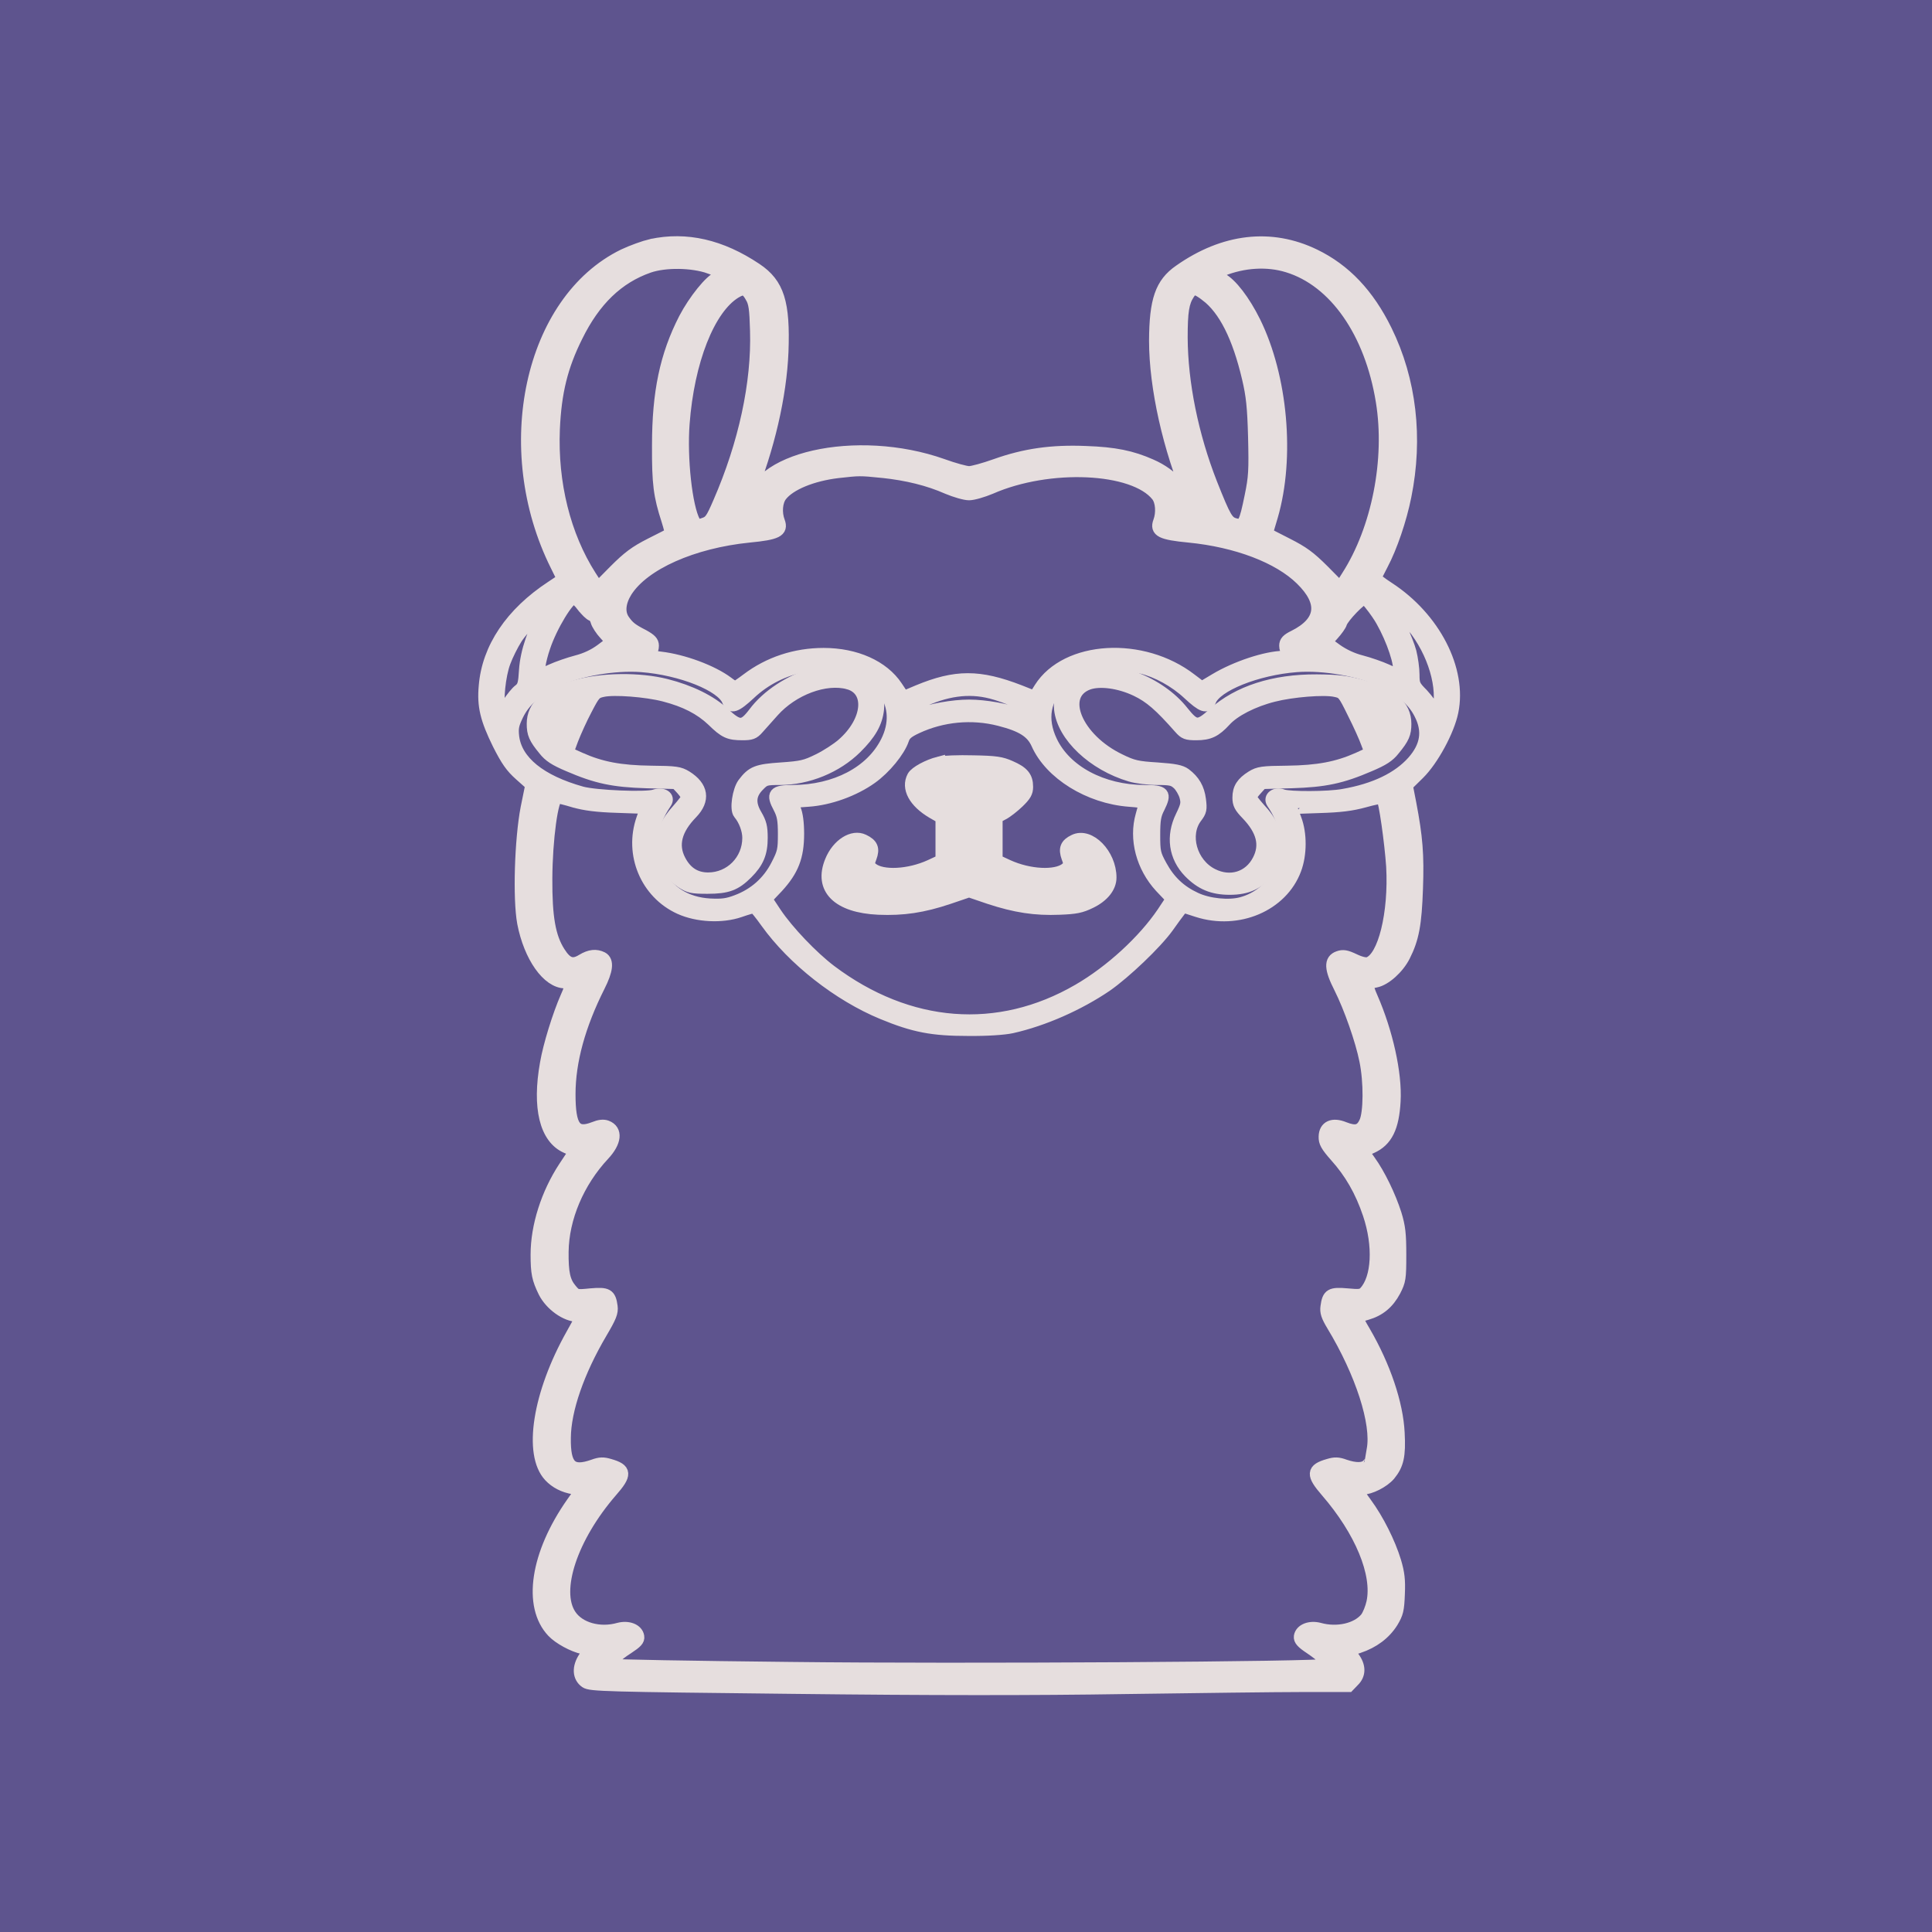
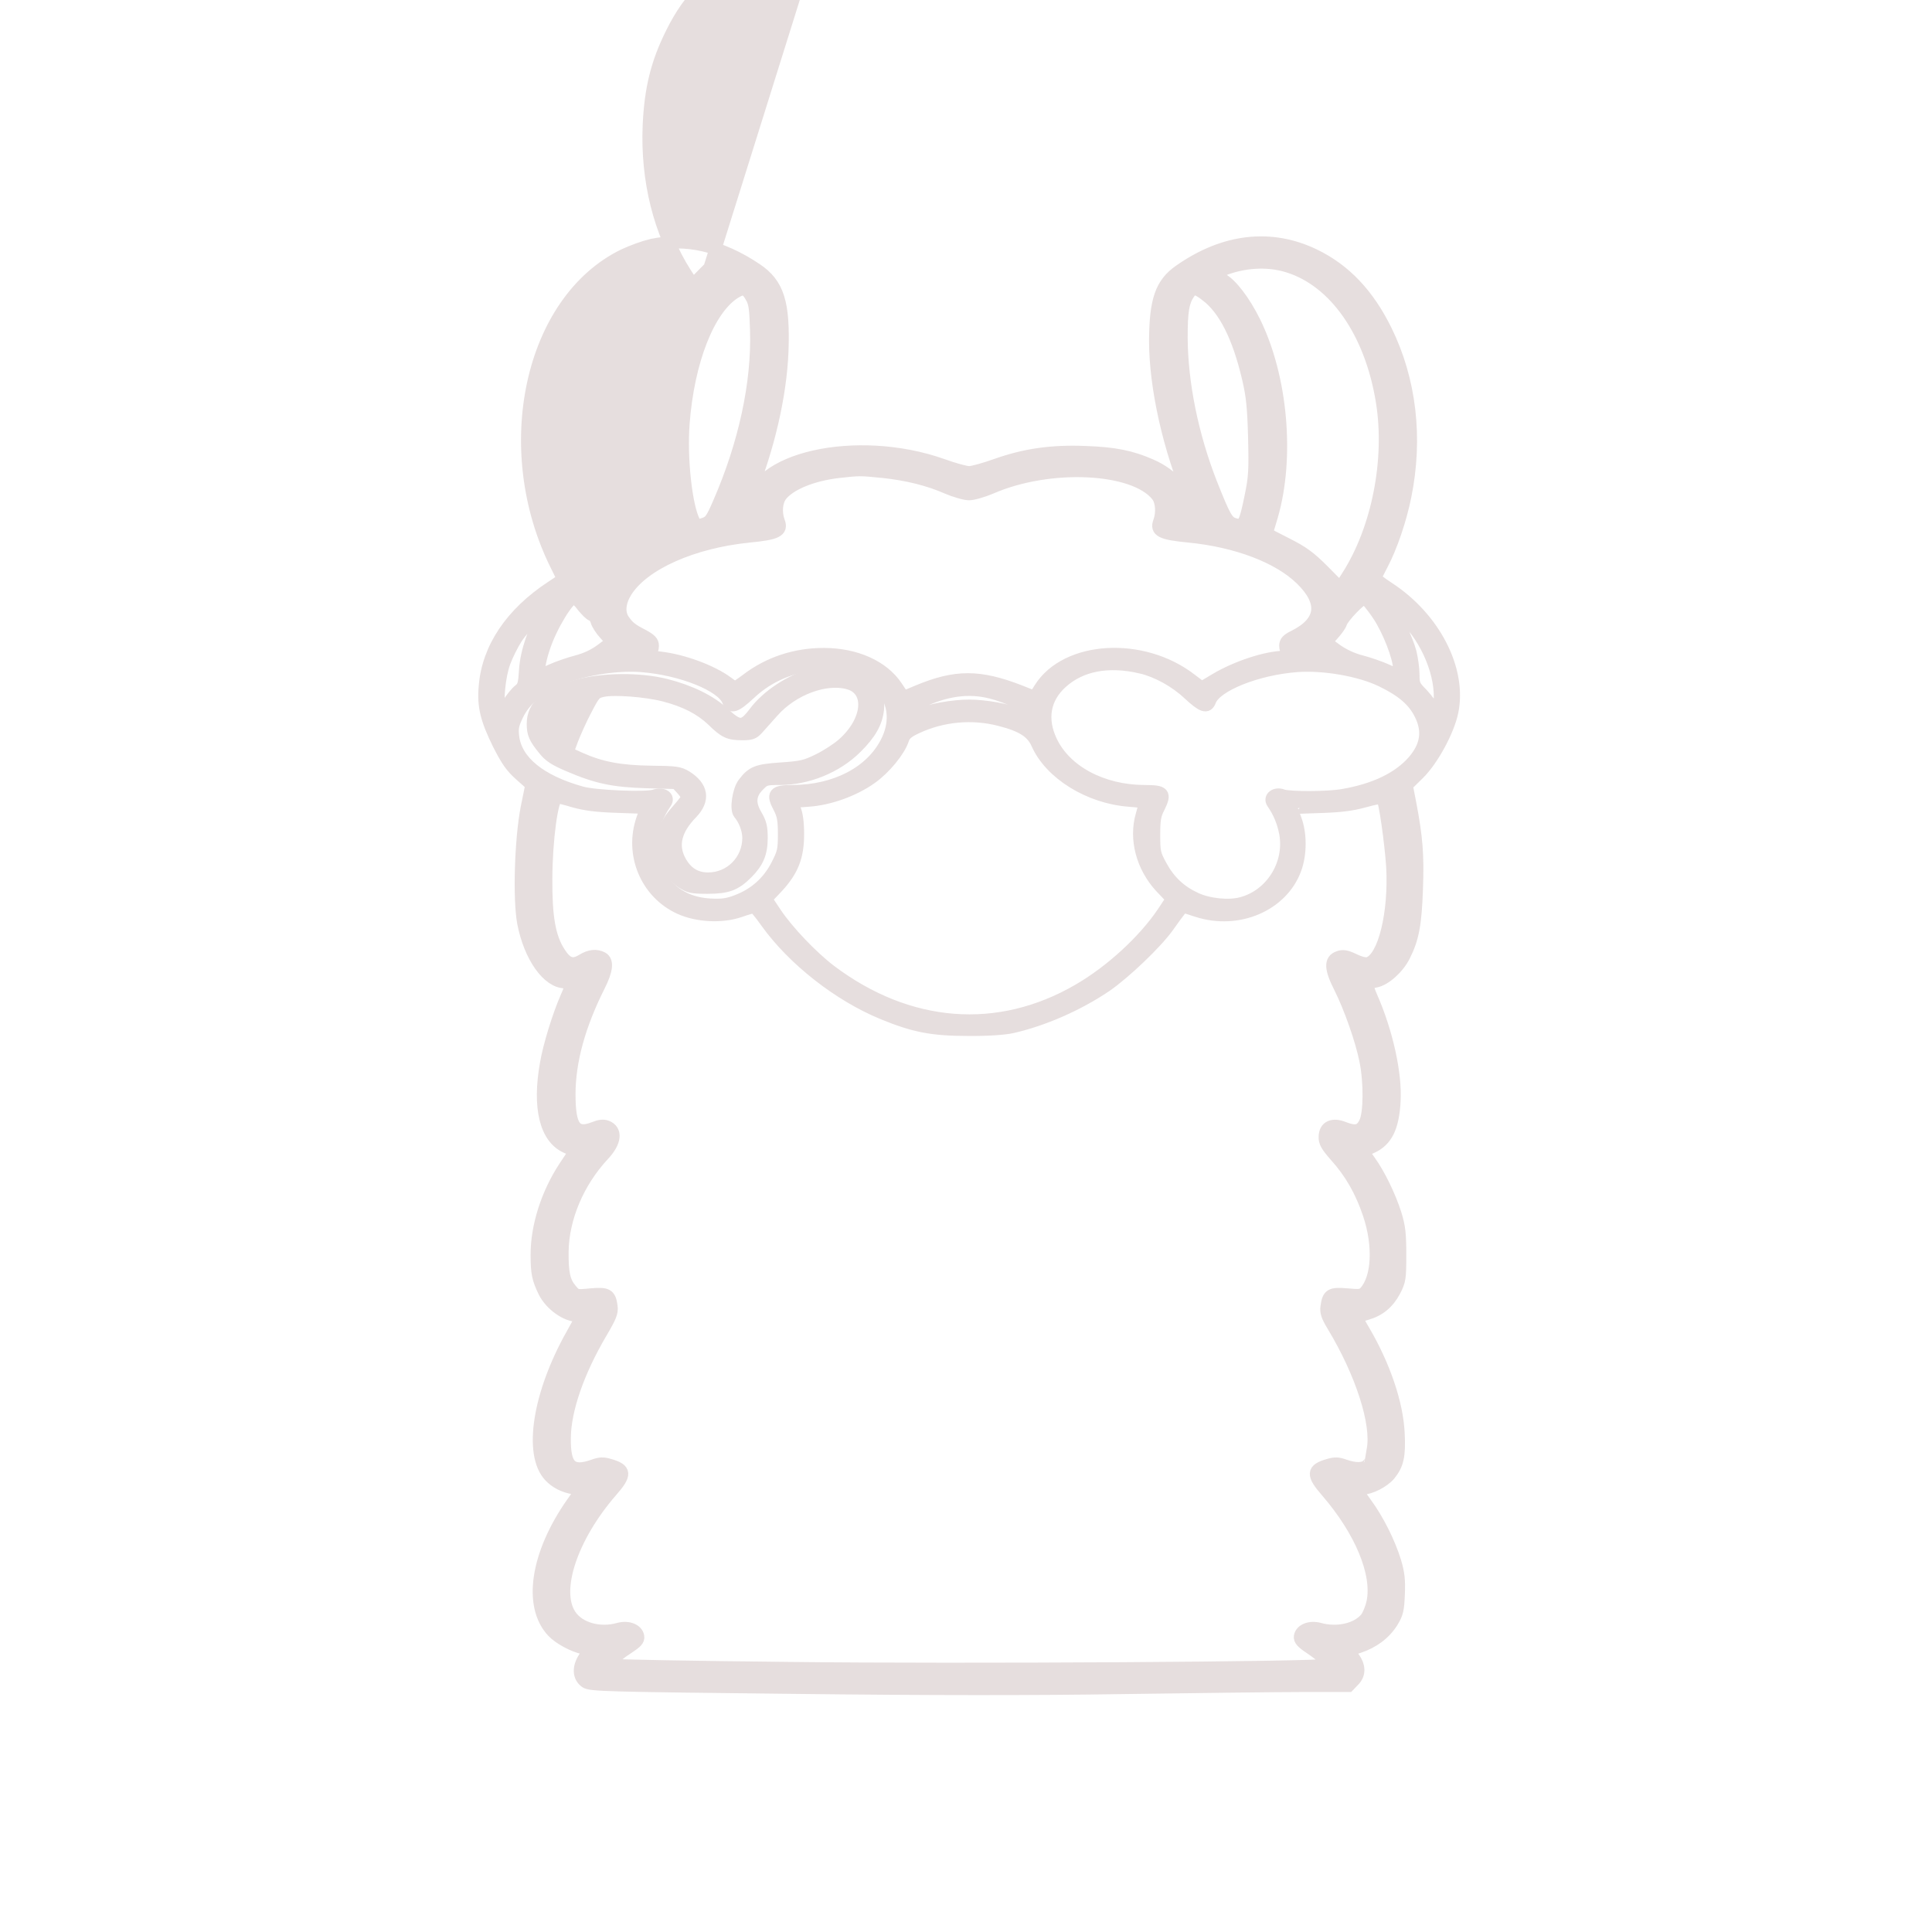
<svg xmlns="http://www.w3.org/2000/svg" viewBox="0 0 950 950" width="100%" height="100%" preserveAspectRatio="xMidYMid meet">
  <style>
        /* Light mode */
        @media (prefers-color-scheme: light) {
        :root {
        filter: none; /* Original colors for light mode */
        }
        }

        /* Dark mode */
        @media (prefers-color-scheme: dark) {
        :root {
        filter: none; /* Adjust for dark mode: brightness(0.8) invert(0.9); */
        }
        }
    </style>
-   <rect width="100%" height="100%" fill="#5E548E" />
  <g transform="translate(0, 950) scale(0.1, -0.1)" fill="#e6dede" stroke="#e6dede" stroke-width="60">
-     <path d="M3202 8295 c-34 -8 -95 -30 -135 -49 -460 -224 -618 -952 -331 -1527 l33 -67 -57 -38 c-198 -130 -313 -301 -328 -488 -9 -97 7 -162 67 -284 41 -81 63 -113 107 -152 l55 -49 -23 -113 c-30 -155 -39 -447 -17 -566 32 -166 121 -292 206 -292 31 0 33 -14 7 -71 -40 -91 -86 -240 -101 -328 -39 -218 -2 -367 100 -412 l43 -19 -53 -80 c-85 -130 -136 -289 -136 -429 0 -91 6 -119 37 -183 32 -64 108 -118 165 -118 11 0 19 -2 19 -4 0 -2 -21 -41 -47 -87 -165 -293 -211 -589 -110 -697 29 -31 69 -52 118 -60 l39 -7 -46 -65 c-177 -252 -215 -507 -96 -633 31 -33 101 -71 149 -81 l32 -7 -25 -39 c-32 -48 -30 -96 6 -121 23 -16 98 -18 1015 -28 677 -8 1194 -8 1635 -1 355 5 748 10 873 10 l228 0 24 25 c32 31 32 72 0 115 l-25 34 51 17 c72 24 128 66 164 123 26 43 30 60 33 138 3 69 -1 103 -18 160 -28 92 -85 206 -144 286 -25 34 -46 64 -46 67 0 3 12 5 28 5 40 1 104 33 134 68 41 50 51 93 45 206 -7 144 -69 328 -168 498 -23 38 -39 71 -37 72 1 1 23 8 48 15 63 18 106 54 138 114 25 49 27 60 27 177 0 103 -4 138 -23 200 -28 88 -80 196 -128 262 l-33 47 43 19 c74 33 106 99 113 227 8 136 -38 341 -112 510 -14 31 -23 60 -20 65 3 4 21 11 40 14 46 9 110 66 140 126 43 85 56 156 62 331 6 167 -1 252 -33 420 l-17 87 59 58 c68 67 146 211 165 304 43 207 -88 462 -314 609 -37 24 -66 47 -65 50 2 3 17 33 34 66 45 85 91 220 114 335 58 286 25 571 -95 815 -87 177 -201 298 -352 371 -213 103 -444 77 -663 -77 -91 -63 -119 -146 -120 -344 0 -230 68 -533 176 -787 l33 -78 -24 0 c-22 0 -25 4 -25 37 0 83 -71 168 -181 216 -95 42 -178 59 -320 64 -167 7 -300 -12 -443 -63 -56 -20 -114 -36 -131 -36 -16 0 -75 16 -130 36 -423 150 -945 32 -945 -214 0 -36 -3 -40 -24 -40 l-24 0 40 98 c96 237 156 494 165 712 9 241 -20 334 -129 407 -173 116 -344 155 -516 118z m287 -111 c59 -21 74 -39 42 -49 -36 -11 -117 -112 -164 -202 -93 -181 -131 -363 -131 -623 -1 -189 7 -248 46 -368 11 -35 18 -65 17 -66 -2 -2 -47 -25 -99 -51 -77 -39 -111 -65 -178 -132 l-82 -83 -37 57 c-127 199 -191 456 -180 723 8 181 39 309 113 457 87 177 202 288 354 341 81 28 214 26 299 -4z m2843 6 c232 -71 408 -324 463 -663 47 -287 -21 -629 -169 -860 l-36 -57 -82 83 c-68 68 -101 92 -180 132 -54 27 -98 50 -98 52 0 1 11 40 24 85 84 289 48 685 -85 955 -51 103 -115 187 -163 212 -33 18 -33 29 2 42 107 43 224 50 324 19z m-2638 -150 c17 -29 21 -57 24 -166 8 -257 -57 -557 -182 -844 -37 -86 -45 -96 -76 -106 -32 -11 -36 -10 -46 10 -40 74 -66 313 -53 483 23 307 124 565 254 645 40 24 55 20 79 -22z m2238 7 c89 -68 157 -202 205 -407 20 -85 26 -141 30 -290 4 -163 2 -197 -17 -289 -28 -137 -35 -150 -77 -139 -38 10 -49 29 -117 200 -93 237 -145 494 -146 718 0 128 7 174 35 216 21 32 35 30 87 -9z m-1593 -867 c122 -13 227 -39 320 -80 38 -16 86 -30 106 -30 20 0 68 14 106 30 287 126 705 107 819 -37 22 -28 26 -85 10 -128 -17 -46 10 -60 146 -73 235 -23 442 -102 552 -210 117 -114 105 -211 -35 -281 -33 -16 -43 -27 -43 -46 0 -13 5 -27 10 -30 19 -12 10 -25 -17 -25 -87 -1 -235 -50 -337 -111 l-67 -40 -53 40 c-238 184 -612 162 -742 -43 l-27 -43 -73 29 c-199 77 -314 77 -500 0 l-71 -30 -34 51 c-67 101 -202 161 -359 161 -139 0 -269 -43 -376 -124 -29 -22 -56 -40 -59 -40 -4 0 -21 11 -38 24 -75 56 -217 109 -329 122 -55 6 -70 15 -48 29 6 3 10 17 10 30 0 19 -11 30 -47 50 -57 29 -73 42 -96 75 -26 37 -21 89 12 142 86 135 327 242 605 270 136 13 163 27 146 73 -17 44 -12 100 11 129 43 55 153 100 279 115 107 12 107 12 219 1z m-1474 -660 c17 -22 37 -42 47 -45 9 -3 19 -17 22 -31 4 -13 22 -42 41 -62 l34 -38 -52 -39 c-35 -26 -75 -45 -121 -57 -38 -10 -93 -29 -124 -43 -30 -14 -56 -25 -58 -25 -12 0 -1 72 22 138 34 103 119 243 147 242 7 -1 26 -19 42 -40z m3911 -42 c52 -78 104 -212 104 -268 0 -16 -2 -30 -4 -30 -2 0 -28 11 -58 25 -31 14 -86 33 -124 43 -44 11 -88 32 -122 56 l-52 38 34 38 c19 21 37 46 40 57 9 29 99 122 116 120 8 -1 37 -37 66 -79z m-4097 7 c-53 -78 -91 -189 -97 -280 -4 -68 -8 -82 -28 -98 -13 -9 -38 -40 -56 -68 -31 -48 -33 -49 -41 -27 -14 37 -1 168 24 233 12 33 38 85 57 115 34 54 160 186 168 177 3 -3 -9 -26 -27 -52z m4267 -63 c105 -129 157 -306 125 -422 -7 -24 -7 -24 -20 8 -8 18 -34 53 -57 78 -41 41 -44 49 -44 97 0 29 -7 79 -15 111 -16 60 -76 188 -101 217 -28 31 -13 30 26 -1 23 -18 61 -57 86 -88z m-2835 -192 c226 -33 337 -201 249 -377 -75 -150 -251 -242 -462 -243 -92 0 -103 -13 -66 -82 18 -35 23 -59 23 -129 0 -79 -3 -92 -35 -154 -42 -82 -109 -142 -197 -175 -47 -18 -73 -21 -133 -18 -118 7 -208 64 -253 161 -53 113 -40 229 36 340 19 28 -14 49 -55 35 -41 -14 -289 -4 -358 15 -204 57 -322 153 -337 274 -5 44 -1 61 21 107 34 70 89 118 192 168 107 52 285 83 418 73 196 -15 398 -96 426 -171 14 -37 37 -29 106 35 75 71 169 118 268 136 90 17 79 16 157 5z m1499 -12 c80 -19 169 -68 234 -129 69 -64 92 -72 106 -35 28 75 230 156 426 171 133 10 311 -21 418 -73 101 -49 157 -97 190 -164 42 -83 30 -158 -36 -233 -72 -81 -187 -137 -342 -164 -74 -14 -266 -14 -299 -2 -35 14 -67 -10 -50 -36 33 -48 52 -94 63 -151 27 -151 -68 -304 -215 -343 -62 -17 -162 -7 -226 23 -76 35 -129 85 -170 160 -32 58 -34 70 -34 153 0 73 4 98 23 134 35 71 26 81 -71 81 -207 1 -388 97 -458 245 -52 109 -34 212 51 289 95 86 230 111 390 74z m-736 -124 c33 -8 91 -29 129 -46 55 -25 67 -35 67 -54 0 -28 -6 -29 -54 -9 -59 25 -172 45 -251 45 -79 0 -192 -20 -251 -45 -48 -20 -54 -19 -54 8 0 19 12 29 58 51 131 63 244 79 356 50z m41 -134 c110 -28 159 -59 185 -117 65 -147 255 -265 452 -280 43 -3 78 -8 78 -10 0 -3 -7 -30 -16 -61 -34 -118 2 -254 93 -353 l56 -59 -45 -68 c-94 -139 -256 -288 -415 -380 -394 -229 -836 -194 -1219 94 -91 69 -210 194 -270 283 l-47 71 56 59 c75 82 101 149 101 261 0 55 -6 98 -16 121 l-16 36 82 6 c105 7 226 51 311 112 66 47 136 132 155 189 8 24 22 37 67 58 126 59 272 73 408 38z m-2092 -401 c52 -15 112 -23 213 -26 l142 -5 -19 -54 c-61 -174 19 -365 184 -440 86 -39 206 -45 294 -15 34 12 66 21 71 21 4 0 32 -34 61 -75 132 -184 355 -359 571 -448 155 -64 245 -81 420 -81 95 -1 178 5 215 13 156 35 328 111 465 204 93 65 243 208 301 288 24 34 51 71 60 82 l16 20 71 -23 c200 -64 415 28 481 205 28 74 28 176 1 247 -11 29 -20 54 -20 54 0 1 62 4 138 6 102 3 158 10 220 27 46 13 86 21 89 17 12 -11 41 -218 49 -336 13 -230 -41 -451 -118 -476 -13 -4 -39 2 -70 17 -38 18 -54 21 -76 13 -43 -15 -41 -57 7 -151 49 -98 105 -257 125 -357 22 -105 21 -261 -2 -306 -20 -42 -47 -48 -103 -26 -56 23 -94 6 -95 -43 -1 -27 9 -45 53 -95 74 -82 126 -173 164 -286 52 -155 44 -314 -19 -383 -15 -16 -26 -18 -88 -12 -80 7 -93 0 -101 -60 -4 -27 3 -47 30 -92 141 -233 222 -483 197 -612 -5 -30 -10 -55 -10 -57 0 -1 -7 -10 -16 -18 -19 -20 -59 -20 -112 -2 -32 12 -49 12 -79 3 -81 -23 -82 -47 -10 -130 168 -194 256 -406 226 -546 -6 -28 -20 -62 -31 -77 -44 -55 -142 -78 -231 -53 -46 12 -90 -5 -95 -38 -2 -16 10 -30 51 -57 59 -40 93 -73 84 -82 -15 -15 -1800 -26 -2643 -16 -481 5 -878 12 -881 16 -10 9 27 46 85 83 41 27 53 39 50 56 -5 33 -49 50 -95 38 -95 -27 -196 2 -239 67 -81 121 7 384 202 609 73 83 72 107 -9 130 -30 9 -47 9 -79 -3 -108 -38 -143 -5 -141 136 1 138 67 327 179 517 46 78 55 100 51 129 -8 59 -21 66 -102 59 -71 -7 -72 -7 -98 24 -33 39 -42 83 -41 186 2 166 77 343 202 477 59 63 65 120 15 139 -16 6 -35 4 -62 -7 -92 -36 -121 4 -121 166 0 161 49 339 145 530 40 79 45 124 16 140 -30 15 -60 12 -98 -11 -47 -29 -77 -19 -113 38 -48 75 -65 173 -64 363 1 193 29 400 55 400 5 0 42 -9 82 -21z" />
+     <path d="M3202 8295 c-34 -8 -95 -30 -135 -49 -460 -224 -618 -952 -331 -1527 l33 -67 -57 -38 c-198 -130 -313 -301 -328 -488 -9 -97 7 -162 67 -284 41 -81 63 -113 107 -152 l55 -49 -23 -113 c-30 -155 -39 -447 -17 -566 32 -166 121 -292 206 -292 31 0 33 -14 7 -71 -40 -91 -86 -240 -101 -328 -39 -218 -2 -367 100 -412 l43 -19 -53 -80 c-85 -130 -136 -289 -136 -429 0 -91 6 -119 37 -183 32 -64 108 -118 165 -118 11 0 19 -2 19 -4 0 -2 -21 -41 -47 -87 -165 -293 -211 -589 -110 -697 29 -31 69 -52 118 -60 l39 -7 -46 -65 c-177 -252 -215 -507 -96 -633 31 -33 101 -71 149 -81 l32 -7 -25 -39 c-32 -48 -30 -96 6 -121 23 -16 98 -18 1015 -28 677 -8 1194 -8 1635 -1 355 5 748 10 873 10 l228 0 24 25 c32 31 32 72 0 115 l-25 34 51 17 c72 24 128 66 164 123 26 43 30 60 33 138 3 69 -1 103 -18 160 -28 92 -85 206 -144 286 -25 34 -46 64 -46 67 0 3 12 5 28 5 40 1 104 33 134 68 41 50 51 93 45 206 -7 144 -69 328 -168 498 -23 38 -39 71 -37 72 1 1 23 8 48 15 63 18 106 54 138 114 25 49 27 60 27 177 0 103 -4 138 -23 200 -28 88 -80 196 -128 262 l-33 47 43 19 c74 33 106 99 113 227 8 136 -38 341 -112 510 -14 31 -23 60 -20 65 3 4 21 11 40 14 46 9 110 66 140 126 43 85 56 156 62 331 6 167 -1 252 -33 420 l-17 87 59 58 c68 67 146 211 165 304 43 207 -88 462 -314 609 -37 24 -66 47 -65 50 2 3 17 33 34 66 45 85 91 220 114 335 58 286 25 571 -95 815 -87 177 -201 298 -352 371 -213 103 -444 77 -663 -77 -91 -63 -119 -146 -120 -344 0 -230 68 -533 176 -787 l33 -78 -24 0 c-22 0 -25 4 -25 37 0 83 -71 168 -181 216 -95 42 -178 59 -320 64 -167 7 -300 -12 -443 -63 -56 -20 -114 -36 -131 -36 -16 0 -75 16 -130 36 -423 150 -945 32 -945 -214 0 -36 -3 -40 -24 -40 l-24 0 40 98 c96 237 156 494 165 712 9 241 -20 334 -129 407 -173 116 -344 155 -516 118z m287 -111 l-82 -83 -37 57 c-127 199 -191 456 -180 723 8 181 39 309 113 457 87 177 202 288 354 341 81 28 214 26 299 -4z m2843 6 c232 -71 408 -324 463 -663 47 -287 -21 -629 -169 -860 l-36 -57 -82 83 c-68 68 -101 92 -180 132 -54 27 -98 50 -98 52 0 1 11 40 24 85 84 289 48 685 -85 955 -51 103 -115 187 -163 212 -33 18 -33 29 2 42 107 43 224 50 324 19z m-2638 -150 c17 -29 21 -57 24 -166 8 -257 -57 -557 -182 -844 -37 -86 -45 -96 -76 -106 -32 -11 -36 -10 -46 10 -40 74 -66 313 -53 483 23 307 124 565 254 645 40 24 55 20 79 -22z m2238 7 c89 -68 157 -202 205 -407 20 -85 26 -141 30 -290 4 -163 2 -197 -17 -289 -28 -137 -35 -150 -77 -139 -38 10 -49 29 -117 200 -93 237 -145 494 -146 718 0 128 7 174 35 216 21 32 35 30 87 -9z m-1593 -867 c122 -13 227 -39 320 -80 38 -16 86 -30 106 -30 20 0 68 14 106 30 287 126 705 107 819 -37 22 -28 26 -85 10 -128 -17 -46 10 -60 146 -73 235 -23 442 -102 552 -210 117 -114 105 -211 -35 -281 -33 -16 -43 -27 -43 -46 0 -13 5 -27 10 -30 19 -12 10 -25 -17 -25 -87 -1 -235 -50 -337 -111 l-67 -40 -53 40 c-238 184 -612 162 -742 -43 l-27 -43 -73 29 c-199 77 -314 77 -500 0 l-71 -30 -34 51 c-67 101 -202 161 -359 161 -139 0 -269 -43 -376 -124 -29 -22 -56 -40 -59 -40 -4 0 -21 11 -38 24 -75 56 -217 109 -329 122 -55 6 -70 15 -48 29 6 3 10 17 10 30 0 19 -11 30 -47 50 -57 29 -73 42 -96 75 -26 37 -21 89 12 142 86 135 327 242 605 270 136 13 163 27 146 73 -17 44 -12 100 11 129 43 55 153 100 279 115 107 12 107 12 219 1z m-1474 -660 c17 -22 37 -42 47 -45 9 -3 19 -17 22 -31 4 -13 22 -42 41 -62 l34 -38 -52 -39 c-35 -26 -75 -45 -121 -57 -38 -10 -93 -29 -124 -43 -30 -14 -56 -25 -58 -25 -12 0 -1 72 22 138 34 103 119 243 147 242 7 -1 26 -19 42 -40z m3911 -42 c52 -78 104 -212 104 -268 0 -16 -2 -30 -4 -30 -2 0 -28 11 -58 25 -31 14 -86 33 -124 43 -44 11 -88 32 -122 56 l-52 38 34 38 c19 21 37 46 40 57 9 29 99 122 116 120 8 -1 37 -37 66 -79z m-4097 7 c-53 -78 -91 -189 -97 -280 -4 -68 -8 -82 -28 -98 -13 -9 -38 -40 -56 -68 -31 -48 -33 -49 -41 -27 -14 37 -1 168 24 233 12 33 38 85 57 115 34 54 160 186 168 177 3 -3 -9 -26 -27 -52z m4267 -63 c105 -129 157 -306 125 -422 -7 -24 -7 -24 -20 8 -8 18 -34 53 -57 78 -41 41 -44 49 -44 97 0 29 -7 79 -15 111 -16 60 -76 188 -101 217 -28 31 -13 30 26 -1 23 -18 61 -57 86 -88z m-2835 -192 c226 -33 337 -201 249 -377 -75 -150 -251 -242 -462 -243 -92 0 -103 -13 -66 -82 18 -35 23 -59 23 -129 0 -79 -3 -92 -35 -154 -42 -82 -109 -142 -197 -175 -47 -18 -73 -21 -133 -18 -118 7 -208 64 -253 161 -53 113 -40 229 36 340 19 28 -14 49 -55 35 -41 -14 -289 -4 -358 15 -204 57 -322 153 -337 274 -5 44 -1 61 21 107 34 70 89 118 192 168 107 52 285 83 418 73 196 -15 398 -96 426 -171 14 -37 37 -29 106 35 75 71 169 118 268 136 90 17 79 16 157 5z m1499 -12 c80 -19 169 -68 234 -129 69 -64 92 -72 106 -35 28 75 230 156 426 171 133 10 311 -21 418 -73 101 -49 157 -97 190 -164 42 -83 30 -158 -36 -233 -72 -81 -187 -137 -342 -164 -74 -14 -266 -14 -299 -2 -35 14 -67 -10 -50 -36 33 -48 52 -94 63 -151 27 -151 -68 -304 -215 -343 -62 -17 -162 -7 -226 23 -76 35 -129 85 -170 160 -32 58 -34 70 -34 153 0 73 4 98 23 134 35 71 26 81 -71 81 -207 1 -388 97 -458 245 -52 109 -34 212 51 289 95 86 230 111 390 74z m-736 -124 c33 -8 91 -29 129 -46 55 -25 67 -35 67 -54 0 -28 -6 -29 -54 -9 -59 25 -172 45 -251 45 -79 0 -192 -20 -251 -45 -48 -20 -54 -19 -54 8 0 19 12 29 58 51 131 63 244 79 356 50z m41 -134 c110 -28 159 -59 185 -117 65 -147 255 -265 452 -280 43 -3 78 -8 78 -10 0 -3 -7 -30 -16 -61 -34 -118 2 -254 93 -353 l56 -59 -45 -68 c-94 -139 -256 -288 -415 -380 -394 -229 -836 -194 -1219 94 -91 69 -210 194 -270 283 l-47 71 56 59 c75 82 101 149 101 261 0 55 -6 98 -16 121 l-16 36 82 6 c105 7 226 51 311 112 66 47 136 132 155 189 8 24 22 37 67 58 126 59 272 73 408 38z m-2092 -401 c52 -15 112 -23 213 -26 l142 -5 -19 -54 c-61 -174 19 -365 184 -440 86 -39 206 -45 294 -15 34 12 66 21 71 21 4 0 32 -34 61 -75 132 -184 355 -359 571 -448 155 -64 245 -81 420 -81 95 -1 178 5 215 13 156 35 328 111 465 204 93 65 243 208 301 288 24 34 51 71 60 82 l16 20 71 -23 c200 -64 415 28 481 205 28 74 28 176 1 247 -11 29 -20 54 -20 54 0 1 62 4 138 6 102 3 158 10 220 27 46 13 86 21 89 17 12 -11 41 -218 49 -336 13 -230 -41 -451 -118 -476 -13 -4 -39 2 -70 17 -38 18 -54 21 -76 13 -43 -15 -41 -57 7 -151 49 -98 105 -257 125 -357 22 -105 21 -261 -2 -306 -20 -42 -47 -48 -103 -26 -56 23 -94 6 -95 -43 -1 -27 9 -45 53 -95 74 -82 126 -173 164 -286 52 -155 44 -314 -19 -383 -15 -16 -26 -18 -88 -12 -80 7 -93 0 -101 -60 -4 -27 3 -47 30 -92 141 -233 222 -483 197 -612 -5 -30 -10 -55 -10 -57 0 -1 -7 -10 -16 -18 -19 -20 -59 -20 -112 -2 -32 12 -49 12 -79 3 -81 -23 -82 -47 -10 -130 168 -194 256 -406 226 -546 -6 -28 -20 -62 -31 -77 -44 -55 -142 -78 -231 -53 -46 12 -90 -5 -95 -38 -2 -16 10 -30 51 -57 59 -40 93 -73 84 -82 -15 -15 -1800 -26 -2643 -16 -481 5 -878 12 -881 16 -10 9 27 46 85 83 41 27 53 39 50 56 -5 33 -49 50 -95 38 -95 -27 -196 2 -239 67 -81 121 7 384 202 609 73 83 72 107 -9 130 -30 9 -47 9 -79 -3 -108 -38 -143 -5 -141 136 1 138 67 327 179 517 46 78 55 100 51 129 -8 59 -21 66 -102 59 -71 -7 -72 -7 -98 24 -33 39 -42 83 -41 186 2 166 77 343 202 477 59 63 65 120 15 139 -16 6 -35 4 -62 -7 -92 -36 -121 4 -121 166 0 161 49 339 145 530 40 79 45 124 16 140 -30 15 -60 12 -98 -11 -47 -29 -77 -19 -113 38 -48 75 -65 173 -64 363 1 193 29 400 55 400 5 0 42 -9 82 -21z" />
    <path d="M4000 6186 c-115 -33 -227 -106 -291 -192 -54 -71 -75 -71 -149 -3 -66 62 -167 111 -285 141 -131 33 -314 31 -443 -5 -146 -40 -212 -98 -212 -186 0 -48 9 -70 56 -127 25 -32 53 -50 119 -78 139 -60 221 -77 385 -82 l145 -4 28 -30 c15 -17 27 -35 27 -40 0 -5 -21 -33 -46 -61 -59 -66 -77 -109 -76 -181 0 -72 35 -136 94 -176 37 -24 51 -27 127 -27 98 0 137 15 194 72 53 53 72 98 72 173 0 53 -5 74 -28 113 -34 58 -30 103 15 147 27 28 35 30 102 30 137 0 279 58 375 153 70 69 101 124 108 190 6 62 -9 100 -57 140 -55 47 -163 60 -260 33z m172 -46 c115 -32 101 -186 -28 -299 -26 -23 -80 -58 -119 -77 -65 -32 -84 -36 -184 -43 -119 -8 -142 -17 -185 -74 -25 -34 -39 -126 -21 -147 27 -32 45 -81 45 -120 0 -111 -88 -200 -198 -200 -63 0 -109 30 -140 90 -39 75 -19 152 59 232 63 65 53 129 -27 179 -33 20 -51 23 -173 24 -152 2 -246 20 -349 66 l-62 28 24 65 c14 36 44 103 68 148 40 77 45 83 83 91 55 12 212 0 301 -23 104 -27 178 -65 238 -122 60 -59 81 -68 147 -68 42 0 54 4 75 28 13 15 47 52 75 84 97 109 258 169 371 138z" />
-     <path d="M5327 6185 c-81 -28 -122 -91 -114 -172 14 -132 163 -273 346 -327 30 -9 89 -16 131 -16 67 0 80 -3 103 -24 14 -13 30 -41 36 -61 9 -34 7 -45 -19 -99 -48 -98 -34 -199 39 -274 57 -58 114 -82 198 -82 87 0 144 27 188 89 24 34 30 54 33 111 5 81 -13 126 -79 197 -21 24 -39 47 -39 53 0 5 12 23 28 40 l27 30 145 4 c164 5 246 22 385 82 66 28 94 46 119 78 47 57 56 79 56 127 0 88 -66 146 -212 186 -77 21 -116 26 -223 27 -212 1 -386 -55 -507 -163 -75 -68 -92 -67 -152 8 -115 147 -350 236 -489 186z m260 -79 c69 -33 117 -75 215 -186 23 -26 33 -30 80 -30 64 0 94 15 142 67 43 48 138 97 239 122 90 23 246 36 302 24 39 -8 42 -11 90 -109 28 -55 58 -122 67 -148 l18 -47 -63 -29 c-102 -45 -196 -63 -348 -65 -122 -1 -140 -4 -173 -24 -48 -30 -66 -58 -66 -103 0 -31 8 -46 41 -80 77 -80 96 -153 57 -228 -44 -86 -139 -115 -227 -70 -105 53 -145 196 -79 282 22 29 24 39 18 86 -7 55 -29 93 -73 126 -21 15 -50 21 -137 27 -97 6 -120 11 -183 42 -214 102 -305 320 -156 375 56 20 152 8 236 -32z" />
-     <path d="M4617 5750 c-54 -14 -115 -47 -127 -69 -30 -56 7 -124 95 -176 l45 -26 0 -105 0 -105 -56 -26 c-105 -48 -235 -54 -285 -15 -20 17 -21 21 -8 56 16 43 7 64 -35 84 -53 26 -127 -21 -160 -102 -56 -135 34 -225 234 -234 120 -5 217 9 345 52 l100 34 100 -34 c128 -42 225 -57 345 -52 79 3 105 8 152 31 62 30 98 75 98 122 0 114 -103 219 -178 182 -40 -19 -48 -41 -33 -83 13 -35 12 -39 -8 -56 -50 -39 -180 -33 -285 15 l-56 26 0 106 0 106 32 17 c18 9 52 36 75 58 34 33 43 48 43 75 0 48 -20 72 -82 99 -45 20 -72 24 -183 26 -71 2 -147 -1 -168 -6z" />
  </g>
</svg>